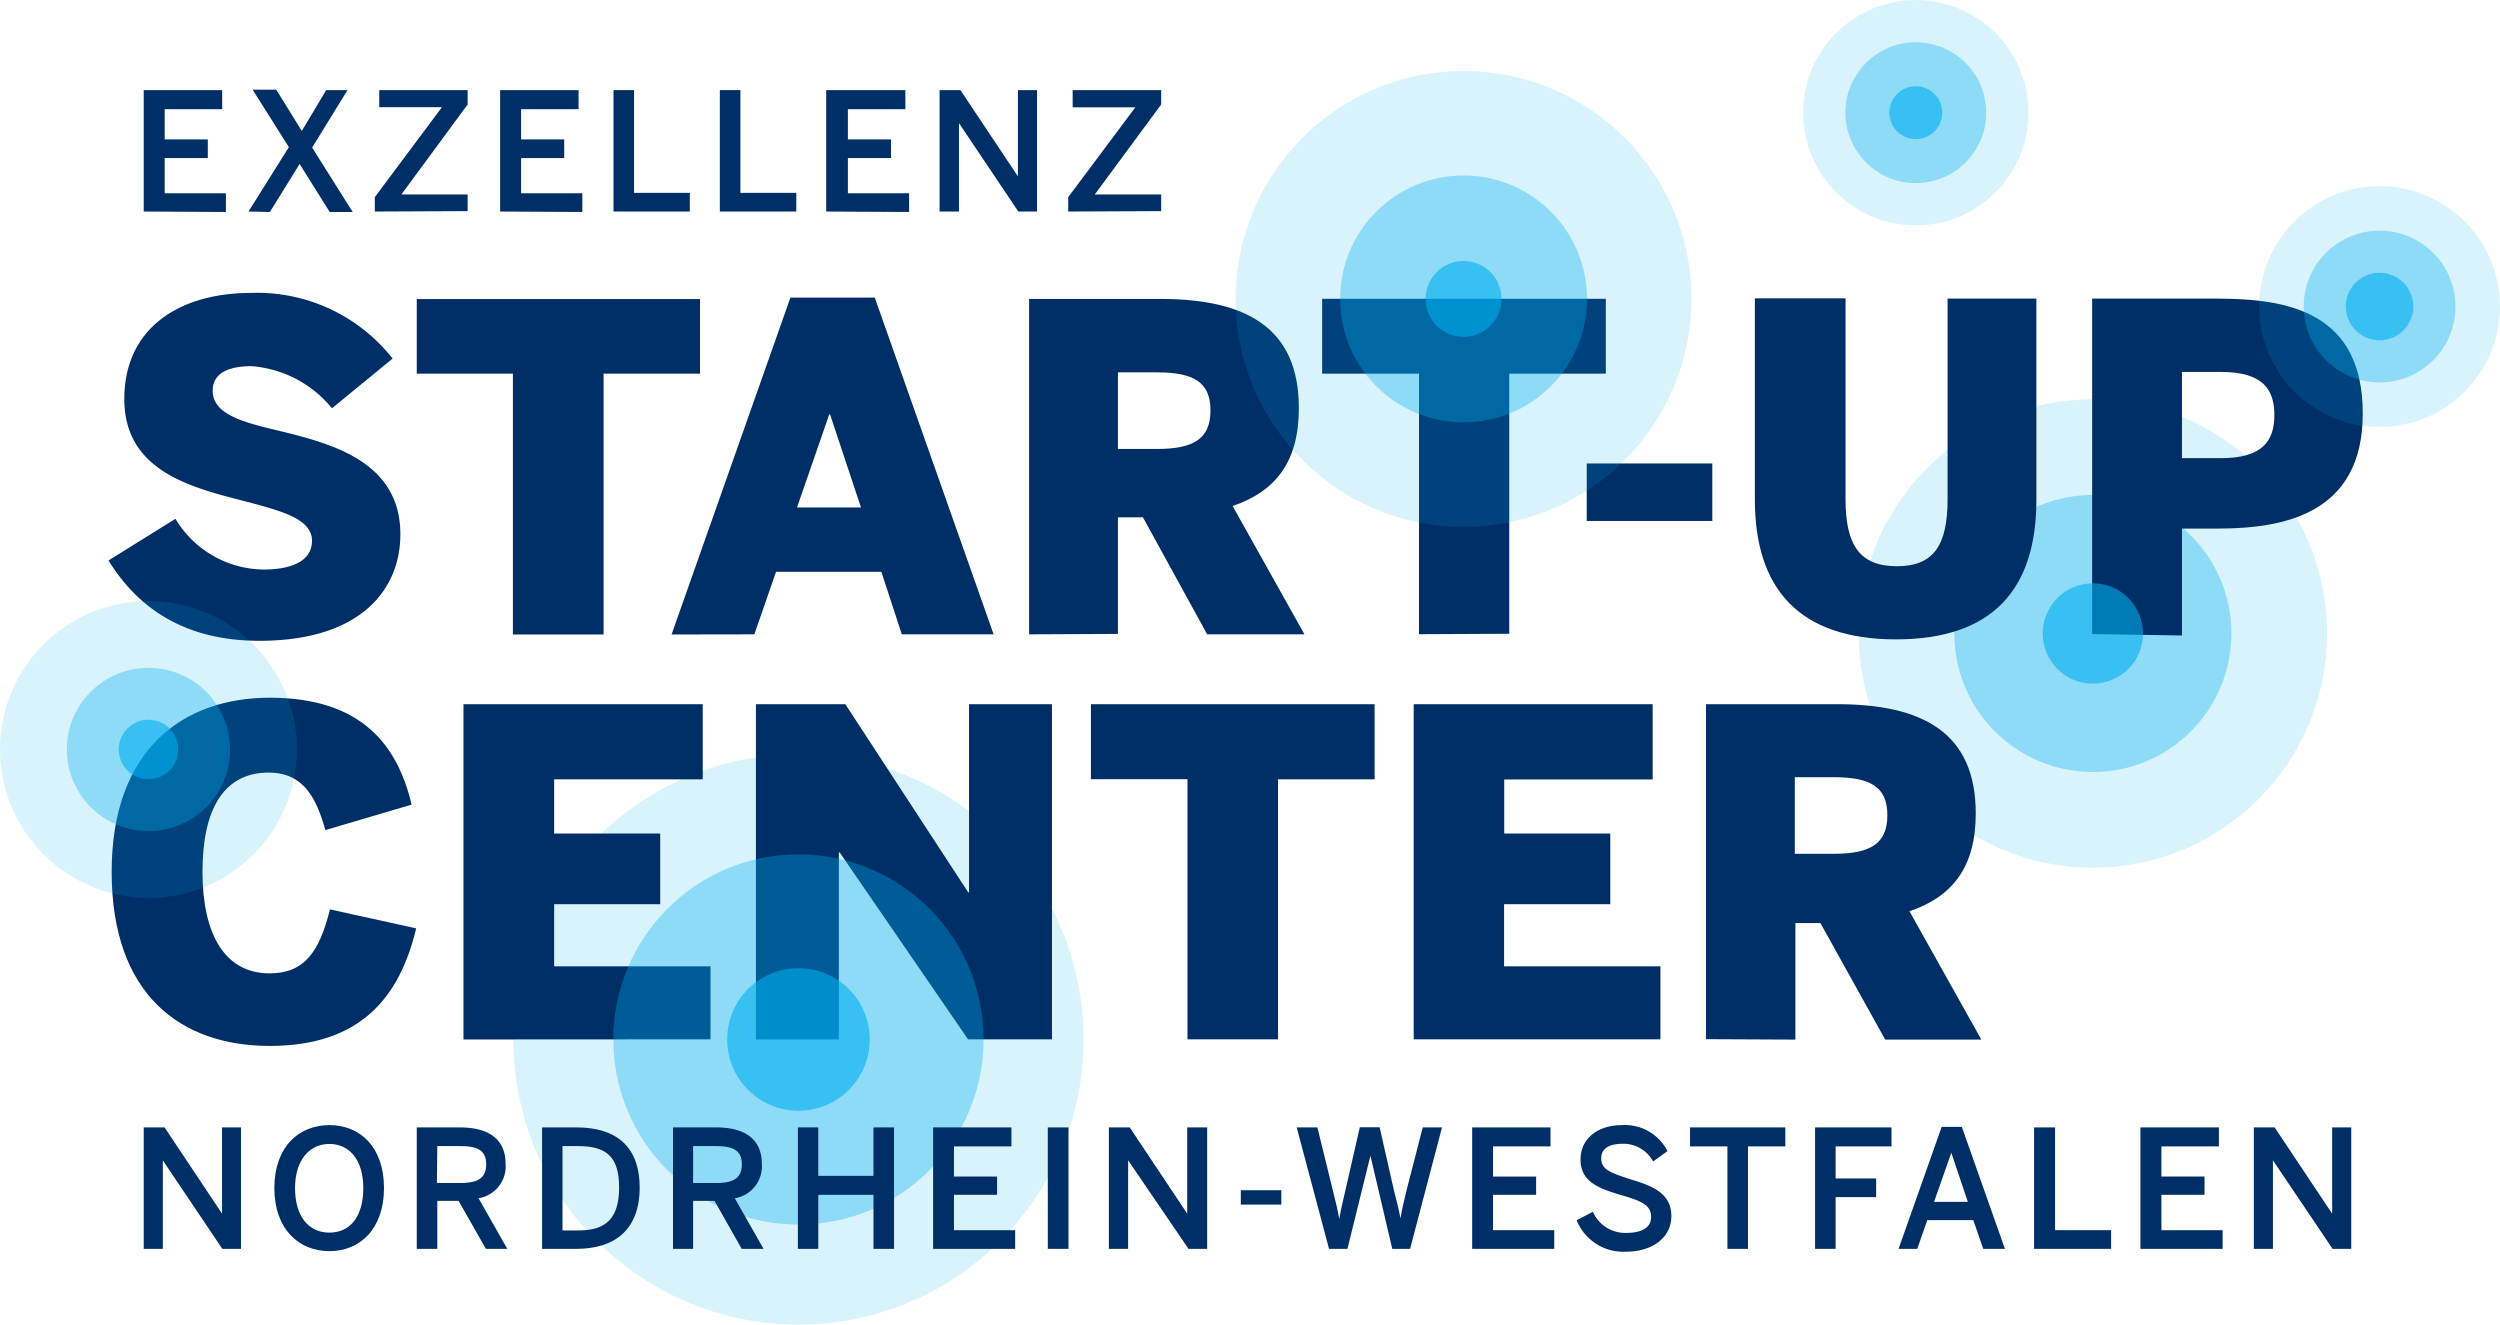
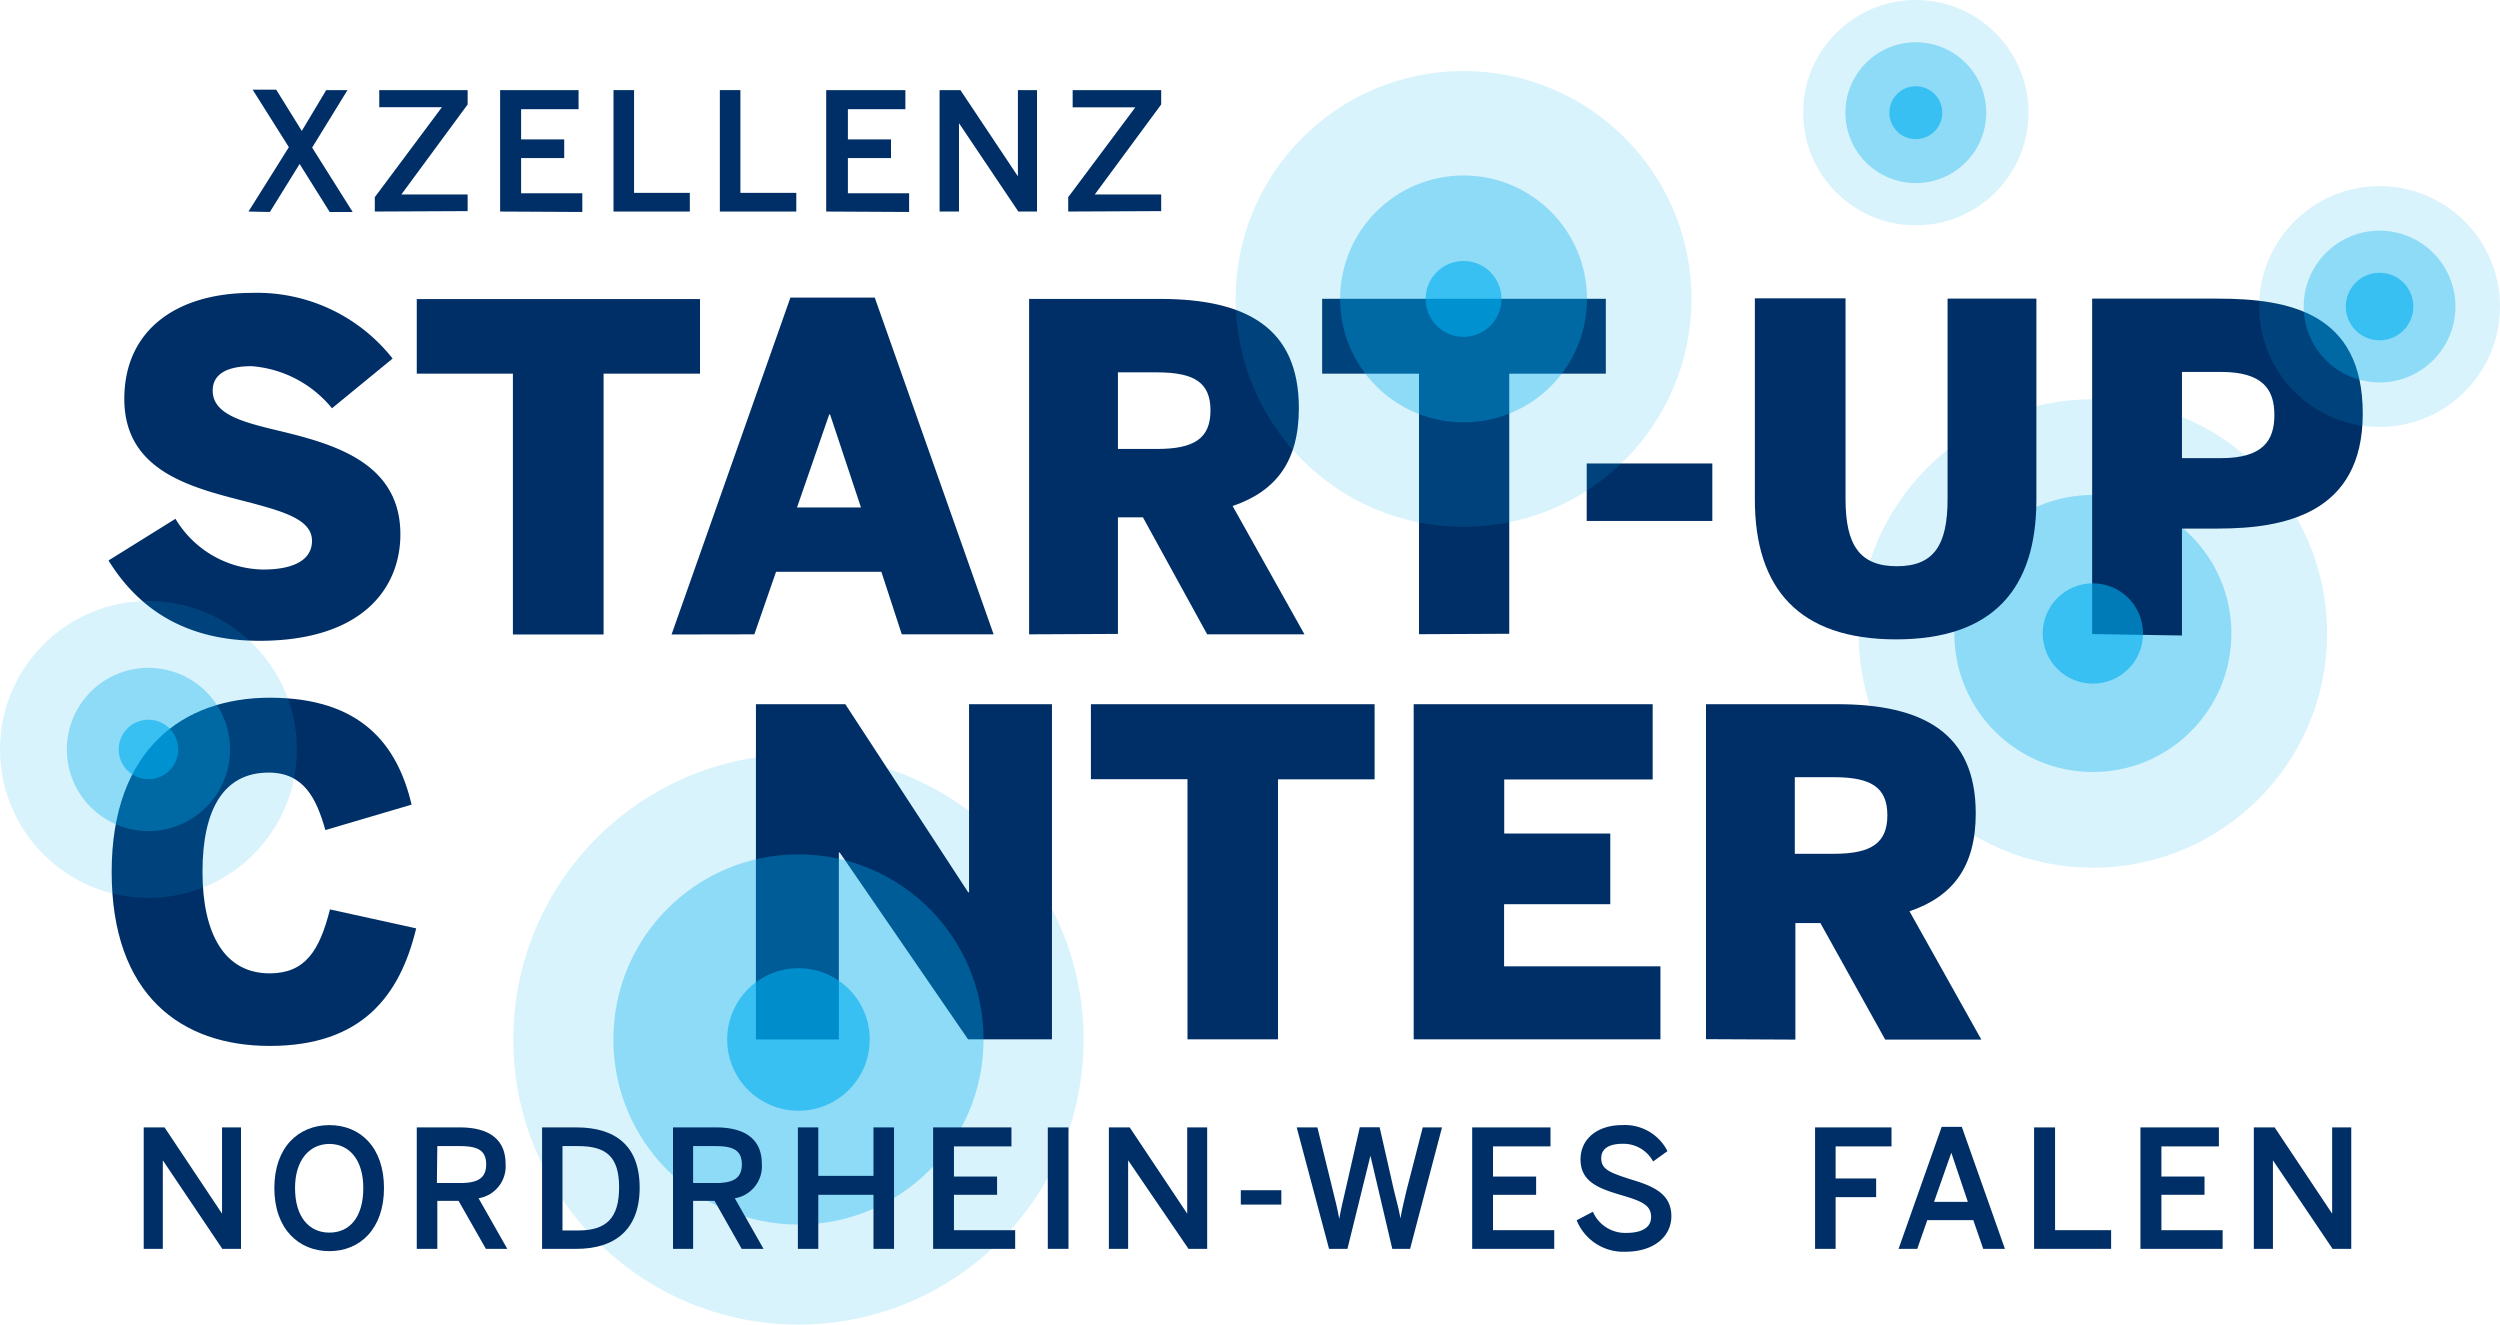
<svg xmlns="http://www.w3.org/2000/svg" id="Layer_1" data-name="Layer 1" viewBox="0 0 173.96 92.17">
  <defs>
    <style>.cls-1,.cls-3,.cls-4{fill:#00aeef;}.cls-1{opacity:0.15;}.cls-2{fill:#002f67;}.cls-3{opacity:0.35;}.cls-4{opacity:0.6;}</style>
  </defs>
  <circle class="cls-1" cx="145.63" cy="44.08" r="16.3" />
  <circle class="cls-1" cx="55.56" cy="72.33" r="19.84" />
  <path class="cls-2" d="M35.69,44.15V26H29V20.81H48.71V26H42V44.15Z" />
  <path class="cls-2" d="M46.73,44.15,55,20.71h5.87l8.27,23.43H62.75l-1.42-4.35H54l-1.51,4.35Zm8.73-8.84h4.45l-2.15-6.47H57.7Z" />
  <circle class="cls-3" cx="145.63" cy="44.08" r="9.64" />
  <path class="cls-2" d="M71.61,44.14V20.8h9.11c6,0,9.66,2,9.66,7.6,0,3.66-1.55,5.77-4.61,6.81l5,8.93H84L79.53,36H77.79v8.11Zm6.18-12.9h2.72c2.58,0,3.72-.73,3.72-2.68s-1.14-2.65-3.73-2.65H77.79Z" />
  <path class="cls-2" d="M98.74,44.13V26H92V20.79h19.74V26h-6.72v18.1Z" />
  <path class="cls-2" d="M110.41,36.25v-4h8.74v4Z" />
  <path class="cls-2" d="M122.11,34.76v-14h6.31V34.73c0,3.22,1,4.67,3.57,4.67s3.53-1.46,3.53-4.67V20.78h6.18v14c0,6.18-3,9.71-9.77,9.71S122.11,40.94,122.11,34.76Z" />
  <path class="cls-2" d="M145.58,44.12V20.78h8.74c5,0,10.09,1,10.09,8s-5.52,8-10.09,8h-2.49v7.44Zm6.25-12.24h2.71c2.93,0,3.72-1.23,3.72-3s-.79-3-3.72-3h-2.71Z" />
  <path class="cls-2" d="M7.77,60.67c0-8.55,5-12.12,11-12.12,6.37,0,8.89,3.28,9.87,7.44l-6,1.77c-.63-2.24-1.52-4-3.95-4-3.12,0-4.6,2.55-4.6,6.9s1.55,7.07,4.67,7.07c2.46,0,3.47-1.55,4.2-4.45l6,1.32c-1.14,4.74-3.82,8.18-10.19,8.18C12.57,72.78,7.77,69.21,7.77,60.67Z" />
-   <path class="cls-2" d="M32.25,72.33V49H48.9v5.23H38.56V58h7.38v4.92H38.56v4.32H49.44v5.08Z" />
  <path class="cls-2" d="M52.6,72.33V49h6.22l8.55,13.09h.06V49h5.77V72.32H67.36l-8.93-13h-.06V72.33Z" />
  <path class="cls-2" d="M82.63,72.32V54.22H75.91V49H95.65v5.23H88.93V72.32Z" />
  <path class="cls-2" d="M98.37,72.32V49H115v5.24H104.67V58h7.38v4.92h-7.39v4.32h10.88v5.08Z" />
  <circle class="cls-1" cx="165.58" cy="21.33" r="8.38" />
  <circle class="cls-3" cx="165.58" cy="21.33" r="5.28" />
  <circle class="cls-4" cx="165.58" cy="21.33" r="2.35" />
  <circle class="cls-1" cx="101.84" cy="20.8" r="15.86" />
  <circle class="cls-3" cx="101.84" cy="20.8" r="8.59" />
  <circle class="cls-4" cx="101.84" cy="20.8" r="2.64" />
  <circle class="cls-1" cx="133.31" cy="7.84" r="7.84" />
  <circle class="cls-3" cx="133.31" cy="7.84" r="4.9" />
  <circle class="cls-4" cx="133.31" cy="7.84" r="1.84" />
  <path class="cls-2" d="M7.55,39l4.66-2.9a7.23,7.23,0,0,0,6.12,3.53c1.93,0,3.38-.57,3.38-2s-1.86-2-4.17-2.62c-3.81-1-8.89-2-8.89-7.25,0-4.76,3.59-7.38,8.89-7.38a12,12,0,0,1,9.78,4.57L23.1,28.41a8,8,0,0,0-5.59-2.93c-1.8,0-2.71.6-2.71,1.7,0,1.55,1.83,2.12,4.13,2.68,3.82.92,8.93,2.08,8.93,7.32,0,3.72-2.62,7.41-9.81,7.41C12.72,44.59,9.53,42.2,7.55,39Z" />
  <circle class="cls-4" cx="145.63" cy="44.08" r="3.49" />
  <path class="cls-2" d="M118.71,72.31V49h9.11c6,0,9.66,2,9.66,7.6,0,3.66-1.55,5.77-4.61,6.81l5,8.93h-6.69l-4.51-8.11h-1.74v8.11Zm6.18-12.9h2.72c2.58,0,3.72-.73,3.72-2.68s-1.14-2.65-3.73-2.65h-2.71Z" />
  <circle class="cls-1" cx="10.33" cy="52.15" r="10.33" />
  <circle class="cls-3" cx="10.33" cy="52.15" r="5.68" />
  <circle class="cls-4" cx="10.33" cy="52.15" r="2.07" />
-   <path class="cls-2" d="M10,14.72V6.27h5.46V7.6h-4V9.7h3V11h-3v2.45h4.26v1.3Z" />
  <path class="cls-2" d="M17.29,14.72l2.81-4.48-2.52-4h1.64L21,9.11l1.7-2.84h1.48l-2.46,4,2.82,4.48H22.94l-2.09-3.34-2.07,3.34Z" />
  <path class="cls-2" d="M26.08,14.72v-1l4.67-6.26H26.39V6.27h6.15v1l-4.61,6.26h4.61v1.16Z" />
  <path class="cls-2" d="M34.8,14.72V6.27h5.46V7.6h-4V9.7h3V11h-3v2.45h4.26v1.3Z" />
  <path class="cls-2" d="M42.69,14.72V6.27h1.43v7.15H48v1.3Z" />
  <path class="cls-2" d="M50.09,14.72V6.27h1.43v7.15h3.89v1.3Z" />
  <path class="cls-2" d="M57.49,14.72V6.27H63V7.6h-4V9.7h3V11h-3v2.45h4.26v1.3Z" />
  <path class="cls-2" d="M65.38,14.72V6.27h1.45l4,6h0v-6h1.33v8.45h-1.3L66.73,8.57h0v6.15Z" />
  <path class="cls-2" d="M74.33,14.72v-1L79,7.47H74.64V6.27H80.8v1l-4.62,6.26H80.8v1.16Z" />
  <circle class="cls-3" cx="55.56" cy="72.33" r="12.88" />
  <circle class="cls-4" cx="55.56" cy="72.33" r="4.96" />
  <path class="cls-2" d="M10,86.9V78.45h1.45l4,6h0v-6h1.32V86.9h-1.3l-4.14-6.16h0V86.9Z" />
  <path class="cls-2" d="M19.09,82.67c0-2.84,1.68-4.38,3.83-4.38s3.8,1.54,3.8,4.38-1.67,4.39-3.8,4.39S19.09,85.52,19.09,82.67Zm6.19,0c0-2-1-3.07-2.36-3.07s-2.39,1.09-2.39,3.07.95,3.1,2.39,3.1S25.28,84.66,25.28,82.67Z" />
  <path class="cls-2" d="M29,86.9V78.45h3c2,0,3.18.81,3.18,2.53a2.25,2.25,0,0,1-1.88,2.4l2,3.52H33.81l-1.9-3.34H30.43V86.9Zm1.4-4.58H32c1.19,0,1.83-.3,1.83-1.3s-.63-1.27-1.84-1.27H30.43Z" />
  <path class="cls-2" d="M37.72,86.9V78.45h2.4c2.65,0,4.39,1.23,4.39,4.19s-1.77,4.26-4.39,4.26Zm1.42-1.28h1.11c1.93,0,2.83-.85,2.83-3s-.91-2.87-2.85-2.87H39.14Z" />
  <path class="cls-2" d="M46.83,86.9V78.45h3c2,0,3.18.81,3.18,2.53a2.25,2.25,0,0,1-1.88,2.4l2,3.52H51.61l-1.89-3.34H48.23V86.9Zm1.4-4.58H49.8c1.18,0,1.82-.3,1.82-1.3s-.63-1.27-1.84-1.27H48.23Z" />
  <path class="cls-2" d="M55.52,86.9V78.45h1.42v3.37h3.84V78.45h1.43V86.9H60.78V83.14H56.94V86.9Z" />
  <path class="cls-2" d="M64.93,86.9V78.45h5.45v1.32h-4v2.1h3v1.27h-3V85.6h4.26v1.3Z" />
  <path class="cls-2" d="M72.91,86.9V78.45h1.44V86.9Z" />
  <path class="cls-2" d="M77.16,86.9V78.45h1.45l4,6h0v-6H84V86.9h-1.3L78.5,80.74h0V86.9Z" />
  <path class="cls-2" d="M86.34,83.82v-1h2.82v1Z" />
  <path class="cls-2" d="M92.48,86.9l-2.25-8.45h1.44l1.07,4.37c.17.68.33,1.3.45,2h0c.11-.65.26-1.28.43-2l1-4.38H96l1,4.41c.18.72.32,1.22.45,1.93h0c.12-.73.25-1.18.41-1.9L99,78.45h1.34L98.12,86.9H96.88l-1.52-6.48h0l-1.6,6.48Z" />
  <path class="cls-2" d="M102.44,86.9V78.45h5.45v1.32h-4v2.1h3v1.27h-3V85.6h4.26v1.3Z" />
  <path class="cls-2" d="M109.71,84.91l1.13-.59a2.45,2.45,0,0,0,2.33,1.47c1,0,1.72-.33,1.72-1.1s-.52-1.07-1.91-1.48c-1.64-.48-3-.92-3-2.53,0-1.44,1.18-2.39,2.89-2.39a3.32,3.32,0,0,1,3.16,1.81l-1,.72a2.34,2.34,0,0,0-2.13-1.23c-.94,0-1.48.34-1.48,1,0,.79.61,1,2,1.46,1.6.47,2.88,1,2.88,2.58,0,1.38-1.18,2.47-3.19,2.47A3.5,3.5,0,0,1,109.71,84.91Z" />
-   <path class="cls-2" d="M120.2,86.9V79.77h-2.6V78.45h6.63v1.32h-2.6V86.9Z" />
  <path class="cls-2" d="M126.3,86.9V78.45h5.32v1.32h-3.89V82h2.82V83.3h-2.82v3.6Z" />
  <path class="cls-2" d="M132.11,86.9l3-8.49h1.4l3,8.49H138l-.69-2h-3.2l-.7,2Zm2.47-3.27h2.35l-1.15-3.42h0Z" />
  <path class="cls-2" d="M141.54,86.9V78.45H143V85.6h3.9v1.3Z" />
  <path class="cls-2" d="M148.94,86.9V78.45h5.46v1.32h-4v2.1h3v1.27h-3V85.6h4.26v1.3Z" />
  <path class="cls-2" d="M156.83,86.9V78.45h1.45l4,6h0v-6h1.33V86.9h-1.3l-4.15-6.16h0V86.9Z" />
</svg>